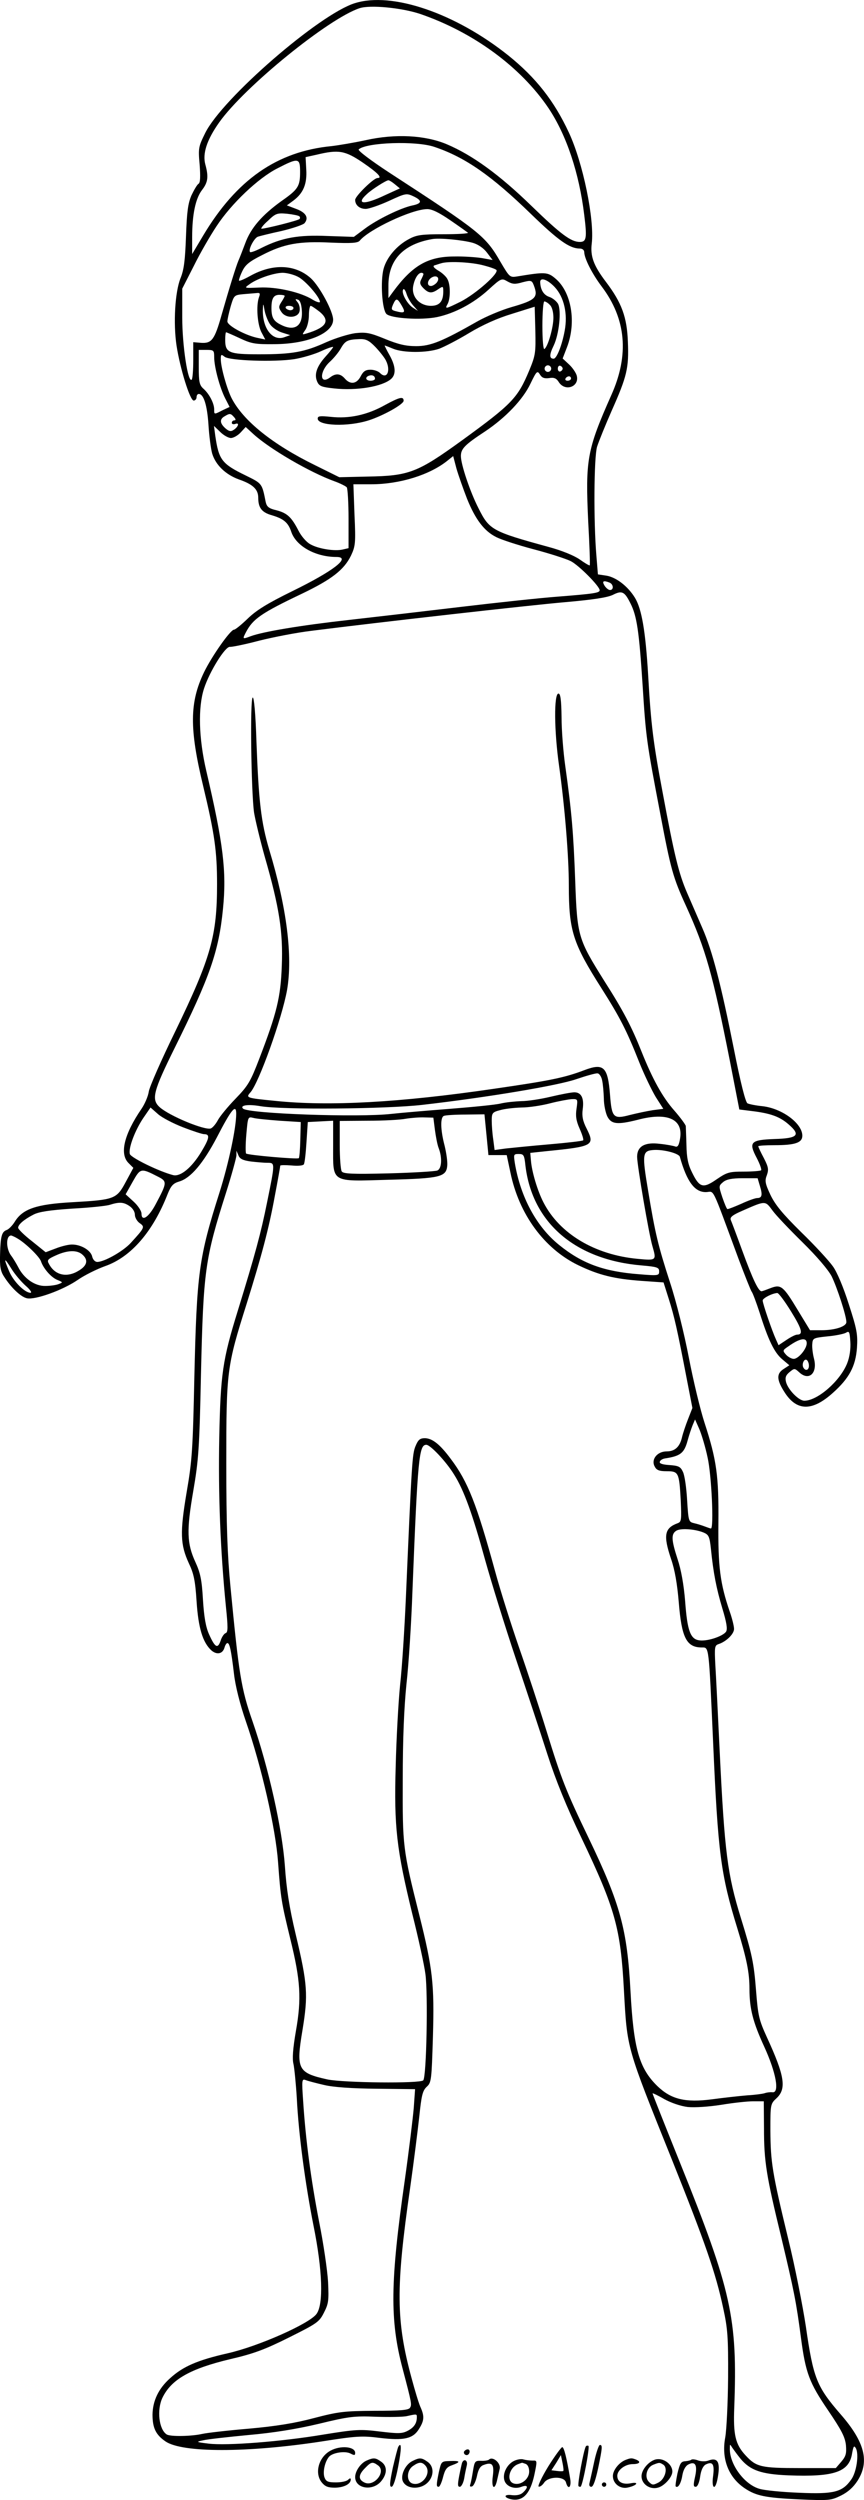
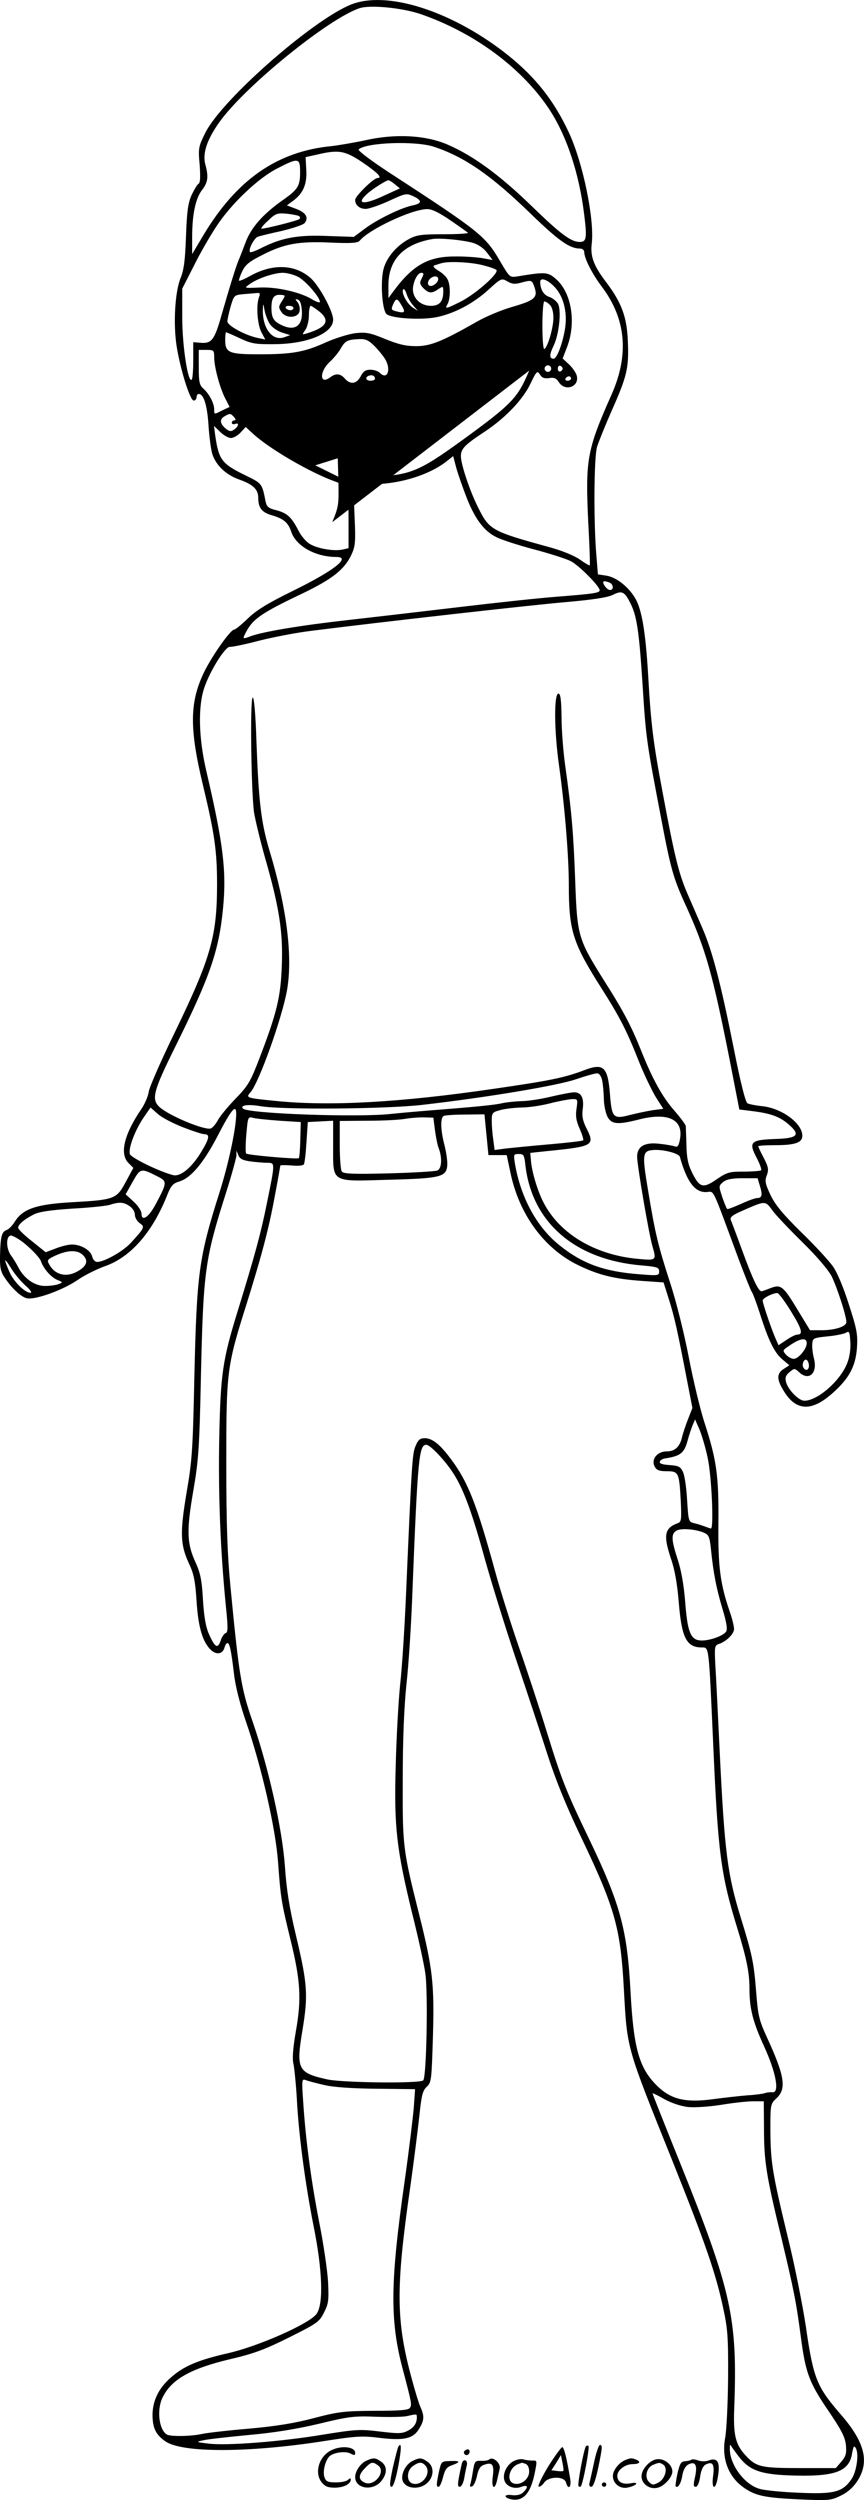
<svg xmlns="http://www.w3.org/2000/svg" version="1.0" viewBox="0 0 392.235 1134.81" preserveAspectRatio="xMidYMid meet">
  <g transform="translate(-31.766,1173.825) scale(0.1,-0.1)" fill="#000000" stroke="none">
-     <path d="M1929 11724 c-160 -49 -603 -433 -680 -590 -30 -61 -32 -68 -25 -143 4 -55 3 -82 -5 -87 -6 -3 -20 -27 -32 -52 -16 -37 -21 -75 -25 -187 -4 -108 -9 -151 -25 -190 -25 -63 -33 -204 -18 -305 16 -104 61 -250 78 -250 7 0 13 7 13 15 0 8 4 15 10 15 22 0 38 -50 44 -139 3 -51 11 -111 17 -132 16 -52 61 -95 121 -117 64 -22 88 -45 88 -83 0 -46 16 -67 63 -80 53 -16 73 -33 87 -75 22 -65 110 -114 205 -114 69 0 -14 -64 -200 -155 -114 -56 -164 -87 -203 -125 -28 -27 -56 -50 -62 -50 -16 0 -100 -119 -136 -193 -66 -137 -67 -256 -4 -517 52 -217 63 -296 63 -445 0 -234 -27 -332 -189 -667 -64 -131 -118 -254 -121 -275 -3 -21 -18 -56 -33 -78 -80 -117 -100 -205 -59 -246 l22 -22 -34 -63 c-42 -79 -51 -82 -245 -93 -161 -9 -223 -30 -259 -88 -11 -18 -28 -35 -37 -38 -22 -8 -28 -27 -30 -110 -2 -54 2 -77 17 -100 32 -51 77 -94 105 -100 38 -8 163 37 230 83 30 21 86 49 125 63 117 41 217 156 284 328 15 37 25 48 52 56 52 15 109 82 172 202 65 126 87 152 87 106 0 -64 -34 -225 -76 -358 -94 -296 -103 -366 -114 -835 -7 -329 -10 -381 -35 -525 -31 -184 -29 -238 10 -323 22 -46 29 -78 35 -172 8 -122 28 -188 68 -224 25 -21 51 -15 59 14 3 11 9 20 13 20 10 0 17 -31 30 -141 6 -53 27 -137 54 -215 71 -205 135 -486 146 -639 12 -165 15 -181 56 -350 46 -187 51 -269 25 -416 -14 -81 -17 -127 -11 -150 4 -19 11 -88 15 -154 8 -163 38 -388 76 -580 41 -203 46 -358 13 -401 -33 -44 -262 -146 -403 -178 -137 -31 -203 -60 -261 -113 -53 -47 -79 -103 -80 -165 0 -61 15 -92 59 -122 76 -52 371 -52 710 0 158 25 183 26 263 16 109 -13 151 -4 178 41 24 38 25 58 6 100 -8 18 -25 75 -39 127 -72 264 -73 412 -7 870 16 113 34 257 41 320 10 97 15 118 34 136 21 19 22 30 28 227 7 239 -1 309 -62 553 -75 299 -76 310 -75 614 0 184 6 328 17 435 10 88 22 277 27 420 24 607 30 665 63 665 18 0 90 -76 126 -135 45 -71 84 -180 141 -388 28 -100 90 -301 139 -447 49 -146 114 -342 144 -436 38 -118 86 -236 155 -380 153 -321 177 -409 192 -688 15 -271 10 -253 218 -771 152 -380 199 -515 233 -675 20 -92 23 -130 22 -315 -1 -116 -7 -237 -13 -271 -18 -96 14 -181 89 -231 51 -34 93 -43 247 -50 134 -6 144 -5 189 17 32 16 56 37 76 68 55 87 32 176 -77 301 -109 126 -124 163 -158 399 -14 92 -49 271 -80 397 -73 302 -80 348 -81 492 0 119 0 121 28 147 46 43 37 101 -44 277 -36 79 -40 97 -49 210 -10 128 -18 166 -69 331 -61 197 -74 300 -96 753 -8 171 -17 349 -20 397 -4 79 -3 87 14 93 35 11 71 46 71 69 0 13 -9 49 -20 80 -43 126 -53 202 -51 401 2 214 -8 286 -63 455 -19 58 -51 191 -71 295 -21 109 -57 255 -86 343 -54 167 -67 221 -99 415 -28 166 -26 181 22 185 45 4 118 -15 122 -31 32 -114 68 -161 119 -160 39 1 21 39 147 -302 29 -77 56 -145 60 -150 5 -6 21 -49 36 -95 39 -124 67 -182 103 -212 l32 -27 -26 -17 c-33 -21 -32 -49 4 -105 55 -87 126 -88 220 -3 74 66 103 121 109 204 4 61 0 84 -37 198 -24 76 -54 148 -73 173 -17 24 -81 94 -143 154 -85 84 -118 124 -140 170 -24 51 -26 64 -16 89 9 26 7 37 -14 78 -14 26 -25 50 -25 53 0 3 33 5 74 5 93 0 126 11 126 43 0 56 -92 124 -181 134 -30 3 -60 9 -68 13 -9 5 -31 91 -62 248 -58 291 -97 443 -143 548 -19 44 -50 115 -69 159 -38 88 -58 170 -111 455 -43 228 -53 307 -66 535 -12 199 -29 299 -60 350 -32 52 -84 92 -128 100 l-40 6 -7 86 c-13 155 -11 444 3 493 8 25 38 99 67 165 69 155 78 193 73 312 -4 112 -28 177 -99 271 -57 75 -72 117 -65 175 13 110 -40 367 -104 504 -67 144 -150 249 -274 349 -240 192 -528 291 -697 238z m296 -49 c242 -83 457 -241 583 -428 82 -123 139 -295 162 -485 13 -104 10 -122 -20 -122 -40 0 -86 34 -220 164 -146 142 -268 230 -383 279 -99 42 -235 49 -369 19 -51 -11 -121 -23 -155 -27 -248 -24 -432 -153 -583 -406 l-50 -84 0 76 c0 103 15 176 45 215 27 35 30 60 15 115 -14 50 7 113 63 192 115 162 497 472 637 518 48 16 191 2 275 -26z m66 -604 c139 -47 258 -130 437 -304 126 -122 176 -157 222 -157 12 0 20 -7 20 -17 1 -29 36 -98 79 -155 111 -147 126 -310 44 -493 -111 -250 -118 -293 -105 -575 6 -107 9 -196 7 -198 -2 -2 -22 10 -46 27 -26 18 -83 41 -139 56 -259 71 -271 78 -320 176 -38 74 -80 199 -80 237 0 33 17 51 110 112 94 63 172 145 206 217 28 58 31 60 43 41 9 -15 20 -19 42 -16 22 4 33 -1 44 -19 29 -44 94 -20 81 30 -3 12 -18 35 -34 50 l-30 28 20 52 c43 113 20 250 -53 311 -35 30 -48 30 -170 10 -37 -6 -37 -6 -79 65 -68 118 -92 137 -504 405 -84 55 -145 101 -140 106 34 32 263 40 345 11z m-326 -71 c67 -46 91 -70 66 -70 -17 0 -101 -82 -101 -99 0 -24 20 -41 48 -41 14 0 61 16 105 36 78 36 80 36 114 20 39 -19 36 -32 -10 -41 -53 -12 -157 -63 -212 -104 l-51 -38 -119 4 c-133 6 -208 -8 -298 -53 -27 -14 -51 -23 -54 -20 -10 10 19 65 36 70 9 3 57 15 108 26 50 12 97 28 103 35 21 25 6 49 -38 65 l-42 16 30 22 c45 34 62 75 58 141 l-3 56 50 11 c100 24 129 19 210 -36z m-285 -41 c0 -66 -8 -80 -84 -133 -89 -64 -140 -123 -165 -192 -12 -32 -26 -68 -31 -79 -11 -26 -42 -126 -76 -245 -32 -114 -45 -131 -93 -128 l-36 3 0 -82 c0 -44 -3 -84 -7 -88 -17 -17 -43 154 -43 282 l0 131 53 104 c28 57 75 138 103 180 67 102 189 218 276 262 95 49 103 48 103 -15z m430 -57 l23 -19 -68 -31 c-94 -45 -134 -42 -82 5 23 22 88 63 98 63 4 0 17 -8 29 -18z m251 -163 c41 -28 77 -54 81 -57 4 -4 -46 -7 -110 -7 -101 0 -123 -3 -158 -22 -55 -29 -101 -83 -115 -135 -15 -57 -7 -185 13 -205 21 -20 157 -29 230 -14 80 17 165 62 233 124 58 53 60 53 86 38 23 -13 35 -14 69 -4 39 10 42 9 51 -14 21 -55 9 -67 -102 -99 -45 -13 -114 -42 -153 -64 -160 -91 -213 -113 -279 -113 -47 0 -81 8 -142 33 -68 28 -86 31 -134 26 -30 -4 -89 -22 -132 -41 -99 -45 -154 -55 -305 -55 -138 0 -154 7 -154 66 0 19 2 34 4 34 2 0 30 -12 62 -27 53 -25 70 -28 159 -27 150 1 265 50 265 111 0 38 -61 151 -101 188 -71 64 -174 68 -277 10 -25 -14 -47 -23 -49 -21 -2 2 4 21 14 42 14 30 32 45 90 74 100 52 169 64 313 57 94 -4 122 -2 131 9 42 51 235 142 305 143 21 1 54 -15 105 -50z m-684 17 c3 -3 4 -9 0 -12 -6 -7 -154 -44 -172 -44 -5 0 7 17 29 36 35 34 42 36 87 32 27 -3 52 -8 56 -12z m787 -120 c24 -7 49 -24 64 -44 l26 -34 -50 9 c-27 4 -83 8 -124 7 -120 0 -190 -41 -277 -159 l-22 -30 0 55 c-1 118 67 190 199 213 34 6 137 -4 184 -17z m39 -100 c33 -8 63 -18 68 -23 14 -14 -92 -108 -162 -144 -69 -34 -73 -35 -59 -10 13 25 13 87 -1 112 -5 11 -24 29 -42 39 -21 13 -26 21 -16 24 8 2 21 7 29 9 30 10 126 6 183 -7z m-833 -54 c33 -16 100 -93 100 -114 0 -5 -15 -1 -33 10 -54 34 -164 59 -242 55 -69 -3 -70 -3 -46 14 34 26 110 52 151 53 19 0 51 -8 70 -18z m570 12 c0 -3 -5 -14 -10 -24 -8 -15 -6 -24 10 -40 24 -24 38 -25 68 -4 21 14 22 14 22 -11 0 -45 -17 -65 -56 -65 -51 0 -88 40 -81 87 6 36 23 63 38 63 5 0 9 -3 9 -6z m60 -39 c-7 -8 -19 -15 -26 -15 -20 0 -17 27 4 39 23 13 39 -3 22 -24z m536 -20 c42 -45 60 -121 45 -199 -12 -65 -36 -126 -50 -126 -20 0 -20 18 0 59 25 52 36 159 20 190 -7 12 -25 27 -41 32 -25 9 -39 33 -40 67 0 23 33 12 66 -23z m-642 -84 l21 -24 -22 14 c-26 16 -55 68 -45 83 3 6 10 -3 15 -19 5 -17 19 -41 31 -54z m-701 37 c-13 -38 -7 -121 11 -157 l18 -34 -33 7 c-56 11 -139 56 -139 75 0 10 7 40 15 69 15 50 16 51 58 55 23 2 50 4 60 5 15 2 17 -2 10 -20z m117 7 c0 -3 -7 -16 -15 -28 -13 -20 -13 -26 1 -46 22 -31 78 -26 82 7 2 13 -2 30 -10 39 -11 14 -11 15 2 11 10 -3 16 -20 18 -50 5 -71 -34 -96 -97 -63 -32 16 -41 33 -41 75 0 44 10 60 36 60 13 0 24 -2 24 -5z m532 -45 c18 -31 13 -35 -29 -24 -19 5 -20 9 -11 30 14 31 19 30 40 -6z m672 4 c10 -9 16 -33 16 -58 0 -44 -25 -132 -41 -142 -5 -3 -9 42 -9 105 0 62 4 111 9 111 5 0 17 -7 25 -16z m-1271 -87 c9 -14 33 -31 54 -38 l38 -12 -28 -10 c-54 -18 -99 43 -96 128 1 28 2 28 8 -7 4 -20 15 -48 24 -61z m107 73 c0 -5 -6 -10 -14 -10 -8 0 -18 5 -21 10 -3 6 3 10 14 10 12 0 21 -4 21 -10z m120 -18 c47 -40 30 -70 -59 -97 -23 -7 -23 -7 -7 16 9 13 16 43 16 66 0 24 4 43 8 43 4 0 23 -13 42 -28z m950 -266 c-52 -124 -77 -151 -304 -316 -203 -147 -241 -162 -430 -165 l-128 -3 -109 54 c-194 95 -327 202 -380 305 -22 44 -49 141 -49 177 0 22 2 23 17 11 21 -18 226 -25 317 -11 36 6 91 22 121 36 30 14 55 22 55 19 0 -3 -16 -23 -35 -44 -40 -45 -52 -81 -37 -114 9 -20 21 -24 77 -30 101 -11 218 8 258 43 24 21 21 59 -8 110 -13 23 -22 42 -21 42 2 0 20 -7 39 -15 47 -19 152 -19 208 0 24 9 86 41 137 72 60 36 128 67 195 87 l102 32 3 -108 c2 -101 1 -112 -28 -182z m-698 107 c20 -21 41 -48 47 -60 24 -46 6 -89 -25 -59 -8 9 -28 16 -44 16 -23 0 -33 -7 -45 -30 -18 -35 -47 -39 -72 -10 -20 23 -41 25 -67 5 -47 -35 -49 25 -3 69 19 17 42 45 52 63 20 35 31 40 85 42 29 1 43 -6 72 -36z m-732 -46 c0 -44 25 -138 50 -187 l20 -39 -32 -15 c-39 -20 -38 -20 -38 4 0 27 -22 70 -49 94 -18 16 -21 31 -21 98 l0 78 35 0 c33 0 35 -2 35 -33z m1530 -52 c0 -8 -7 -15 -15 -15 -8 0 -15 7 -15 15 0 8 7 15 15 15 8 0 15 -7 15 -15z m52 0 c0 -5 -5 -11 -11 -13 -6 -2 -11 4 -11 13 0 9 5 15 11 13 6 -2 11 -8 11 -13z m-852 -46 c0 -5 -9 -9 -20 -9 -22 0 -27 16 -7 23 15 5 27 -1 27 -14z m890 1 c0 -5 -7 -10 -16 -10 -8 0 -12 5 -9 10 3 6 10 10 16 10 5 0 9 -4 9 -10z m-1530 -175 c9 -10 9 -15 1 -15 -6 0 -11 -5 -11 -11 0 -6 7 -8 16 -5 20 8 14 -14 -9 -28 -12 -8 -21 -5 -36 8 -26 23 -27 42 -3 55 23 14 27 13 42 -4z m-14 -95 c11 0 31 11 44 25 l23 25 36 -33 c75 -68 256 -173 366 -213 28 -10 53 -23 57 -28 4 -6 8 -71 8 -143 l0 -133 -26 -6 c-36 -9 -112 3 -148 24 -17 9 -41 37 -53 61 -32 62 -51 80 -100 93 -35 8 -44 16 -49 37 -17 86 -16 84 -91 121 -109 53 -122 71 -138 180 l-6 45 29 -28 c15 -15 37 -27 48 -27z m1072 -276 c38 -94 78 -147 133 -174 21 -11 97 -36 169 -55 72 -19 147 -43 169 -54 37 -19 131 -114 131 -132 0 -12 -25 -16 -190 -29 -80 -6 -275 -27 -435 -46 -159 -19 -391 -46 -515 -60 -215 -24 -389 -53 -445 -74 -37 -14 -37 -13 -21 18 32 61 69 87 256 176 133 64 189 107 221 172 20 43 22 56 16 185 l-5 139 81 0 c130 0 267 43 347 108 l25 20 15 -57 c9 -31 31 -93 48 -137z m646 -380 c19 -7 21 -34 3 -34 -7 0 -18 9 -25 20 -12 20 -6 25 22 14z m95 -93 c30 -58 40 -128 56 -374 15 -238 18 -257 80 -582 48 -254 58 -290 117 -419 90 -198 121 -309 199 -703 l43 -221 56 -7 c84 -10 127 -25 167 -60 57 -49 43 -64 -63 -67 -109 -4 -119 -14 -81 -86 14 -27 23 -52 20 -56 -4 -3 -39 -6 -79 -6 -66 0 -76 -3 -123 -35 -62 -43 -78 -38 -112 32 -18 36 -24 67 -25 123 -1 41 -3 80 -3 87 -1 6 -24 38 -52 70 -54 61 -99 143 -149 268 -44 111 -83 186 -168 319 -120 192 -124 203 -133 456 -8 218 -16 313 -45 520 -9 63 -17 163 -17 223 -1 79 -5 107 -14 107 -21 0 -20 -169 3 -330 26 -187 44 -410 44 -540 0 -207 18 -263 149 -469 83 -131 113 -189 170 -333 23 -58 58 -130 76 -160 l34 -53 -47 -6 c-26 -4 -73 -14 -105 -22 -75 -20 -82 -12 -90 92 -10 128 -29 145 -118 111 -90 -34 -154 -47 -409 -84 -430 -63 -749 -80 -992 -55 -132 13 -135 14 -114 38 39 43 144 337 167 466 26 153 -1 372 -81 636 -37 125 -48 219 -58 489 -4 128 -11 204 -17 202 -13 -3 -7 -429 6 -522 6 -36 28 -127 49 -202 66 -229 83 -342 77 -493 -5 -144 -23 -216 -102 -422 -40 -104 -50 -122 -108 -182 -35 -36 -71 -80 -80 -97 -9 -17 -23 -34 -32 -38 -27 -10 -189 57 -233 97 -38 35 -29 71 69 269 159 321 200 437 219 631 17 171 1 297 -76 627 -34 146 -38 287 -10 373 25 77 97 193 118 189 8 -1 68 11 132 28 64 16 171 37 239 45 308 39 989 116 1152 130 126 11 190 21 215 33 41 21 53 15 79 -37z m-128 -2166 c4 -17 7 -54 8 -83 0 -29 8 -66 16 -82 18 -35 45 -38 137 -15 135 36 208 4 193 -85 -5 -31 -11 -40 -22 -36 -8 3 -39 9 -69 12 -69 9 -104 -11 -104 -59 0 -37 54 -355 70 -407 18 -63 18 -64 -67 -56 -195 18 -355 114 -428 256 -27 52 -53 139 -57 190 l-3 35 75 8 c211 21 219 26 181 102 -18 35 -22 57 -18 88 7 50 -6 77 -38 77 -13 0 -61 -9 -107 -20 -46 -11 -105 -20 -133 -20 -27 -1 -70 -5 -95 -11 -25 -6 -128 -16 -230 -24 -102 -8 -221 -18 -266 -23 -149 -17 -650 1 -673 24 -15 15 22 21 79 11 101 -17 570 -13 735 6 296 34 618 88 700 117 44 15 87 27 95 26 8 0 18 -15 21 -31z m-116 -129 c-5 -33 -2 -55 14 -91 12 -27 19 -50 16 -53 -2 -3 -71 -11 -152 -18 -82 -7 -171 -16 -199 -19 l-51 -7 -6 47 c-4 26 -7 65 -7 86 0 35 3 39 38 48 20 6 64 11 97 12 33 0 92 9 130 19 39 10 83 18 98 19 28 1 28 0 22 -43z m-1786 -85 c44 -17 87 -31 95 -31 28 0 25 -18 -13 -81 -43 -71 -94 -113 -127 -105 -63 16 -192 79 -197 96 -7 27 24 108 61 163 l33 48 34 -30 c18 -16 70 -43 114 -60z m1377 -33 l9 -93 41 0 42 0 17 -80 c39 -189 153 -344 306 -419 95 -46 165 -63 289 -72 l100 -7 24 -76 c25 -79 38 -136 81 -360 l26 -134 -20 -51 c-11 -28 -23 -64 -27 -81 -10 -44 -32 -65 -70 -65 -43 0 -72 -37 -54 -69 8 -16 20 -21 54 -21 54 0 57 -5 64 -132 4 -89 3 -98 -14 -104 -60 -22 -66 -55 -30 -162 17 -49 28 -113 35 -196 13 -162 35 -206 105 -206 33 0 31 13 51 -430 22 -504 35 -602 110 -845 43 -140 55 -202 55 -274 0 -91 16 -152 67 -263 54 -118 71 -212 37 -207 -11 1 -26 -1 -34 -4 -8 -3 -44 -8 -80 -10 -36 -3 -108 -11 -160 -18 -121 -16 -186 0 -248 60 -83 81 -108 170 -122 430 -15 282 -46 396 -190 696 -104 216 -124 268 -191 485 -33 107 -89 277 -124 377 -35 101 -85 258 -110 350 -83 303 -123 406 -201 509 -49 66 -83 93 -117 94 -23 0 -31 -7 -43 -36 -15 -36 -17 -71 -44 -694 -6 -135 -17 -310 -26 -390 -8 -80 -17 -246 -20 -370 -8 -274 4 -376 75 -668 28 -111 55 -235 60 -275 12 -89 5 -467 -10 -482 -15 -15 -360 -11 -434 4 -136 30 -144 46 -114 225 26 159 23 208 -31 434 -29 122 -42 206 -49 310 -12 168 -74 446 -147 657 -52 149 -62 215 -100 610 -14 145 -19 278 -19 560 0 421 2 439 92 724 68 218 101 341 128 489 14 73 25 136 25 139 0 3 23 3 50 1 30 -3 53 -1 57 5 4 6 9 52 12 101 l6 91 58 3 57 3 0 -116 c0 -167 -13 -160 251 -152 235 6 262 13 267 63 2 18 -4 59 -12 92 -19 72 -20 129 -3 135 6 3 51 6 98 6 l86 1 9 -92z m-939 63 l96 -6 -2 -80 c-1 -44 -4 -82 -7 -84 -5 -6 -232 14 -239 21 -3 3 -3 42 1 87 7 79 7 81 31 75 13 -4 67 -9 120 -13z m705 -41 c4 -30 11 -68 17 -83 17 -44 14 -94 -6 -102 -10 -4 -110 -10 -222 -13 -166 -4 -205 -2 -212 9 -5 8 -9 62 -9 122 l0 107 128 1 c70 0 147 4 172 9 25 4 63 7 85 6 l40 -1 7 -55z m-836 -144 c26 -3 60 -6 75 -6 36 0 36 2 -1 -180 -28 -139 -53 -232 -133 -492 -69 -223 -78 -286 -84 -575 -5 -257 5 -513 30 -765 10 -97 10 -119 -1 -123 -7 -2 -18 -18 -23 -35 -13 -37 -25 -31 -52 29 -15 33 -23 78 -28 158 -5 90 -12 122 -34 170 -39 85 -41 143 -10 323 24 140 28 191 35 530 11 472 18 523 115 828 25 79 45 153 46 165 l0 22 9 -21 c6 -16 20 -23 56 -28z m1247 -19 c31 -260 227 -428 529 -453 69 -6 78 -9 78 -27 0 -19 -4 -20 -89 -13 -161 12 -260 48 -365 133 -103 83 -175 217 -201 371 -6 40 -6 42 18 42 22 0 25 -5 30 -53z m-1670 -49 c44 -22 44 -27 -7 -123 -32 -62 -66 -85 -66 -45 0 11 -16 36 -36 54 l-36 33 32 57 c35 62 37 63 113 24z m2735 -45 c12 -39 9 -53 -13 -53 -8 0 -40 -11 -72 -26 -32 -14 -60 -25 -63 -24 -3 0 -13 24 -23 53 -17 52 -17 52 4 70 15 12 39 17 88 17 l68 0 11 -37z m-2863 -89 c15 -10 25 -26 25 -40 0 -12 10 -30 22 -38 24 -17 23 -20 -41 -90 -35 -38 -120 -86 -152 -86 -10 0 -20 11 -23 25 -7 29 -53 55 -93 54 -15 0 -48 -8 -73 -18 l-45 -17 -62 50 c-35 27 -63 55 -63 61 0 15 27 38 70 60 25 13 74 20 175 27 77 4 154 12 170 17 45 14 63 13 90 -5z m2920 -21 c15 -21 76 -85 135 -143 67 -66 117 -125 133 -155 25 -51 67 -180 67 -208 0 -20 -51 -37 -114 -37 l-51 0 -56 92 c-65 108 -76 117 -121 100 -18 -7 -37 -14 -42 -15 -14 -3 -40 51 -90 188 -24 66 -47 127 -51 136 -4 12 8 22 52 41 107 47 104 47 138 1z m-3429 -126 c36 -20 102 -84 108 -105 11 -32 46 -73 75 -84 24 -10 25 -11 6 -18 -11 -5 -39 -9 -62 -9 -47 -1 -97 34 -123 86 -8 15 -22 39 -32 52 -24 32 -24 92 1 91 3 -1 16 -6 27 -13z m296 -74 c27 -24 22 -49 -16 -72 -54 -34 -109 -22 -136 30 -10 17 -6 22 32 39 53 24 96 25 120 3z m-258 -141 c21 -18 30 -32 22 -32 -26 0 -78 52 -97 98 -26 61 -23 65 10 12 15 -25 45 -60 65 -78z m3475 -117 c50 -81 56 -105 27 -105 -7 0 -29 -11 -48 -24 l-36 -24 -12 27 c-17 37 -60 162 -60 176 0 10 41 32 66 34 6 1 34 -37 63 -84z m255 -234 c-31 -80 -134 -171 -195 -171 -25 0 -74 50 -83 85 -5 20 -1 31 16 45 22 18 23 18 44 -1 44 -41 84 -4 67 62 -5 19 -9 48 -8 64 2 29 3 30 68 37 36 3 74 11 84 16 16 10 18 6 21 -41 2 -31 -3 -68 -14 -96z m-184 90 c0 -26 -38 -71 -59 -71 -10 0 -26 9 -35 19 -16 18 -16 20 11 38 52 37 83 42 83 14z m10 -102 c0 -20 -15 -26 -25 -9 -9 15 3 43 15 35 5 -3 10 -15 10 -26z m-460 -417 c18 -79 29 -322 15 -322 -2 0 -14 4 -27 9 -13 5 -35 12 -49 15 -25 6 -26 8 -32 105 -3 54 -11 112 -19 128 -11 24 -20 28 -61 31 -32 2 -47 7 -44 15 2 7 12 13 23 15 72 11 88 24 104 84 6 22 16 52 22 67 l11 26 19 -43 c10 -23 28 -82 38 -130z m-19 -340 c24 -10 28 -18 34 -74 11 -110 25 -181 52 -271 19 -63 24 -93 17 -105 -13 -20 -81 -44 -119 -40 -43 4 -57 42 -67 178 -6 74 -18 142 -34 190 -29 89 -30 115 -6 130 19 12 83 8 123 -8z m-1722 -2508 c41 -10 126 -16 238 -17 l175 -2 -6 -85 c-4 -47 -22 -195 -41 -330 -66 -461 -68 -635 -9 -856 40 -152 42 -161 33 -175 -6 -11 -44 -14 -161 -14 -139 -1 -164 -4 -275 -33 -86 -23 -172 -37 -295 -48 -95 -8 -191 -19 -213 -24 -48 -11 -146 -13 -161 -2 -35 23 -45 111 -19 166 40 83 125 132 310 176 104 24 157 44 265 98 126 63 137 70 158 112 21 41 23 54 19 140 -3 52 -21 176 -41 275 -37 191 -61 373 -72 544 -7 100 -6 104 12 97 10 -4 48 -14 83 -22z m1651 -100 c33 -3 94 1 152 10 54 9 119 16 145 16 l48 0 1 -122 c0 -152 10 -214 79 -498 58 -244 67 -289 89 -455 21 -159 38 -203 123 -328 61 -90 77 -121 81 -158 3 -38 0 -50 -21 -75 l-25 -29 -164 0 c-175 0 -197 5 -245 57 -47 50 -57 94 -52 218 15 405 -12 530 -247 1113 -68 169 -124 310 -124 313 0 2 24 -9 53 -26 31 -17 74 -32 107 -36z m-1230 -1408 c0 -28 -13 -47 -42 -62 -25 -13 -43 -13 -126 -3 -90 11 -108 10 -257 -14 -190 -32 -437 -51 -520 -41 -58 7 -59 8 -25 15 19 5 112 15 205 24 114 10 219 27 320 51 136 33 160 36 260 32 61 -2 124 -1 140 3 45 10 45 10 45 -5z m1469 -188 c44 -53 94 -71 218 -76 208 -8 276 15 289 100 6 33 9 37 17 23 15 -27 3 -109 -21 -142 -40 -57 -78 -67 -236 -60 -78 3 -159 11 -181 18 -69 20 -137 113 -134 185 0 19 0 19 12 0 7 -10 23 -32 36 -48z M2066 9900 c-82 -46 -164 -63 -246 -54 -50 5 -60 4 -60 -8 0 -33 137 -38 231 -8 66 21 159 73 159 89 0 21 -18 17 -84 -19z M2126 632 c-3 -5 -14 -48 -25 -95 -14 -67 -16 -87 -6 -87 8 0 19 33 30 90 16 82 16 117 1 92z M2977 633 c-10 -18 -39 -174 -33 -180 3 -3 8 -4 10 -2 10 10 42 180 35 185 -4 2 -10 1 -12 -3z M3015 563 c-9 -43 -19 -86 -21 -95 -3 -11 0 -18 8 -18 9 0 19 29 31 84 20 96 20 106 8 106 -5 0 -17 -35 -26 -77z M1818 614 c-54 -29 -74 -103 -39 -145 15 -18 28 -23 60 -23 41 1 71 17 71 37 0 7 -4 7 -12 -1 -7 -7 -31 -12 -55 -12 -36 0 -45 4 -52 22 -9 24 1 71 20 94 16 19 73 28 98 15 17 -9 21 -9 21 3 0 29 -67 35 -112 10z M2807 543 c-30 -49 -49 -90 -44 -92 6 -2 17 6 25 18 20 29 91 30 99 1 10 -37 26 -22 19 18 -17 99 -28 142 -36 142 -4 0 -33 -39 -63 -87z m68 -21 c-2 -2 -15 -2 -29 0 l-25 3 22 34 21 35 7 -34 c4 -19 6 -36 4 -38z M2425 611 c-6 -11 9 -23 19 -14 9 9 7 23 -3 23 -6 0 -12 -4 -16 -9z M1984 570 c-28 -11 -54 -48 -54 -76 0 -52 78 -65 117 -20 29 34 30 70 1 90 -25 18 -34 19 -64 6z m50 -23 c39 -29 -20 -100 -63 -77 -28 14 -26 35 4 65 28 29 34 30 59 12z M2190 567 c-31 -15 -53 -60 -45 -88 9 -28 47 -41 85 -28 53 19 69 85 28 113 -27 19 -36 19 -68 3z m60 -22 c28 -34 -17 -94 -60 -80 -28 9 -27 59 2 79 28 20 42 20 58 1z M2537 573 c-4 -3 -20 -6 -36 -5 -27 1 -29 -3 -36 -45 -4 -25 -9 -52 -12 -61 -4 -10 -1 -13 8 -10 7 2 17 24 22 47 6 30 15 45 30 50 39 15 49 3 42 -50 -8 -56 9 -69 20 -16 4 17 9 39 11 48 7 26 -32 60 -49 42z M2650 567 c-31 -16 -51 -56 -43 -86 7 -29 45 -44 78 -31 29 11 33 -1 8 -25 -11 -11 -28 -15 -50 -13 -20 3 -32 0 -30 -6 2 -6 17 -12 34 -14 48 -5 78 30 96 110 14 67 14 68 -7 67 -12 0 -30 2 -41 5 -11 4 -31 0 -45 -7z m54 -13 c10 -4 16 -18 16 -35 0 -34 -38 -64 -70 -54 -35 11 -21 73 20 88 8 3 16 6 17 6 1 1 8 -2 17 -5z M3160 573 c-31 -11 -60 -47 -60 -74 0 -35 34 -61 69 -52 41 9 52 27 12 19 -37 -7 -61 6 -61 34 0 26 36 53 70 53 32 0 40 11 14 21 -18 7 -23 7 -44 -1z M3290 573 c-31 -11 -60 -47 -60 -75 0 -35 37 -62 74 -52 29 7 66 48 66 73 0 36 -45 66 -80 54z m38 -22 c23 -14 10 -64 -20 -81 -25 -13 -29 -13 -44 2 -22 21 -11 66 19 78 28 11 29 11 45 1z M3456 573 c-3 -3 -16 -6 -28 -7 -19 -1 -24 -10 -35 -56 -6 -30 -10 -56 -8 -58 10 -10 24 12 30 48 4 25 14 44 27 51 32 17 43 -2 31 -56 -8 -36 -8 -45 3 -45 8 0 16 18 20 45 4 30 13 49 25 56 32 16 41 2 34 -52 -8 -54 8 -69 19 -18 16 79 4 105 -41 88 -13 -5 -34 -4 -47 1 -13 5 -27 6 -30 3z M2310 517 c-12 -59 -12 -67 -1 -67 5 0 14 20 20 44 9 35 17 46 41 54 41 15 38 21 -10 19 -39 -1 -39 -2 -50 -50z M2415 558 c-2 -7 -8 -34 -13 -60 -7 -37 -7 -48 3 -48 7 0 16 17 20 38 3 20 9 47 12 60 5 23 -14 32 -22 10z M3050 460 c0 -5 5 -10 10 -10 6 0 10 5 10 10 0 6 -4 10 -10 10 -5 0 -10 -4 -10 -10z" />
+     <path d="M1929 11724 c-160 -49 -603 -433 -680 -590 -30 -61 -32 -68 -25 -143 4 -55 3 -82 -5 -87 -6 -3 -20 -27 -32 -52 -16 -37 -21 -75 -25 -187 -4 -108 -9 -151 -25 -190 -25 -63 -33 -204 -18 -305 16 -104 61 -250 78 -250 7 0 13 7 13 15 0 8 4 15 10 15 22 0 38 -50 44 -139 3 -51 11 -111 17 -132 16 -52 61 -95 121 -117 64 -22 88 -45 88 -83 0 -46 16 -67 63 -80 53 -16 73 -33 87 -75 22 -65 110 -114 205 -114 69 0 -14 -64 -200 -155 -114 -56 -164 -87 -203 -125 -28 -27 -56 -50 -62 -50 -16 0 -100 -119 -136 -193 -66 -137 -67 -256 -4 -517 52 -217 63 -296 63 -445 0 -234 -27 -332 -189 -667 -64 -131 -118 -254 -121 -275 -3 -21 -18 -56 -33 -78 -80 -117 -100 -205 -59 -246 l22 -22 -34 -63 c-42 -79 -51 -82 -245 -93 -161 -9 -223 -30 -259 -88 -11 -18 -28 -35 -37 -38 -22 -8 -28 -27 -30 -110 -2 -54 2 -77 17 -100 32 -51 77 -94 105 -100 38 -8 163 37 230 83 30 21 86 49 125 63 117 41 217 156 284 328 15 37 25 48 52 56 52 15 109 82 172 202 65 126 87 152 87 106 0 -64 -34 -225 -76 -358 -94 -296 -103 -366 -114 -835 -7 -329 -10 -381 -35 -525 -31 -184 -29 -238 10 -323 22 -46 29 -78 35 -172 8 -122 28 -188 68 -224 25 -21 51 -15 59 14 3 11 9 20 13 20 10 0 17 -31 30 -141 6 -53 27 -137 54 -215 71 -205 135 -486 146 -639 12 -165 15 -181 56 -350 46 -187 51 -269 25 -416 -14 -81 -17 -127 -11 -150 4 -19 11 -88 15 -154 8 -163 38 -388 76 -580 41 -203 46 -358 13 -401 -33 -44 -262 -146 -403 -178 -137 -31 -203 -60 -261 -113 -53 -47 -79 -103 -80 -165 0 -61 15 -92 59 -122 76 -52 371 -52 710 0 158 25 183 26 263 16 109 -13 151 -4 178 41 24 38 25 58 6 100 -8 18 -25 75 -39 127 -72 264 -73 412 -7 870 16 113 34 257 41 320 10 97 15 118 34 136 21 19 22 30 28 227 7 239 -1 309 -62 553 -75 299 -76 310 -75 614 0 184 6 328 17 435 10 88 22 277 27 420 24 607 30 665 63 665 18 0 90 -76 126 -135 45 -71 84 -180 141 -388 28 -100 90 -301 139 -447 49 -146 114 -342 144 -436 38 -118 86 -236 155 -380 153 -321 177 -409 192 -688 15 -271 10 -253 218 -771 152 -380 199 -515 233 -675 20 -92 23 -130 22 -315 -1 -116 -7 -237 -13 -271 -18 -96 14 -181 89 -231 51 -34 93 -43 247 -50 134 -6 144 -5 189 17 32 16 56 37 76 68 55 87 32 176 -77 301 -109 126 -124 163 -158 399 -14 92 -49 271 -80 397 -73 302 -80 348 -81 492 0 119 0 121 28 147 46 43 37 101 -44 277 -36 79 -40 97 -49 210 -10 128 -18 166 -69 331 -61 197 -74 300 -96 753 -8 171 -17 349 -20 397 -4 79 -3 87 14 93 35 11 71 46 71 69 0 13 -9 49 -20 80 -43 126 -53 202 -51 401 2 214 -8 286 -63 455 -19 58 -51 191 -71 295 -21 109 -57 255 -86 343 -54 167 -67 221 -99 415 -28 166 -26 181 22 185 45 4 118 -15 122 -31 32 -114 68 -161 119 -160 39 1 21 39 147 -302 29 -77 56 -145 60 -150 5 -6 21 -49 36 -95 39 -124 67 -182 103 -212 l32 -27 -26 -17 c-33 -21 -32 -49 4 -105 55 -87 126 -88 220 -3 74 66 103 121 109 204 4 61 0 84 -37 198 -24 76 -54 148 -73 173 -17 24 -81 94 -143 154 -85 84 -118 124 -140 170 -24 51 -26 64 -16 89 9 26 7 37 -14 78 -14 26 -25 50 -25 53 0 3 33 5 74 5 93 0 126 11 126 43 0 56 -92 124 -181 134 -30 3 -60 9 -68 13 -9 5 -31 91 -62 248 -58 291 -97 443 -143 548 -19 44 -50 115 -69 159 -38 88 -58 170 -111 455 -43 228 -53 307 -66 535 -12 199 -29 299 -60 350 -32 52 -84 92 -128 100 l-40 6 -7 86 c-13 155 -11 444 3 493 8 25 38 99 67 165 69 155 78 193 73 312 -4 112 -28 177 -99 271 -57 75 -72 117 -65 175 13 110 -40 367 -104 504 -67 144 -150 249 -274 349 -240 192 -528 291 -697 238z m296 -49 c242 -83 457 -241 583 -428 82 -123 139 -295 162 -485 13 -104 10 -122 -20 -122 -40 0 -86 34 -220 164 -146 142 -268 230 -383 279 -99 42 -235 49 -369 19 -51 -11 -121 -23 -155 -27 -248 -24 -432 -153 -583 -406 l-50 -84 0 76 c0 103 15 176 45 215 27 35 30 60 15 115 -14 50 7 113 63 192 115 162 497 472 637 518 48 16 191 2 275 -26z m66 -604 c139 -47 258 -130 437 -304 126 -122 176 -157 222 -157 12 0 20 -7 20 -17 1 -29 36 -98 79 -155 111 -147 126 -310 44 -493 -111 -250 -118 -293 -105 -575 6 -107 9 -196 7 -198 -2 -2 -22 10 -46 27 -26 18 -83 41 -139 56 -259 71 -271 78 -320 176 -38 74 -80 199 -80 237 0 33 17 51 110 112 94 63 172 145 206 217 28 58 31 60 43 41 9 -15 20 -19 42 -16 22 4 33 -1 44 -19 29 -44 94 -20 81 30 -3 12 -18 35 -34 50 l-30 28 20 52 c43 113 20 250 -53 311 -35 30 -48 30 -170 10 -37 -6 -37 -6 -79 65 -68 118 -92 137 -504 405 -84 55 -145 101 -140 106 34 32 263 40 345 11z m-326 -71 c67 -46 91 -70 66 -70 -17 0 -101 -82 -101 -99 0 -24 20 -41 48 -41 14 0 61 16 105 36 78 36 80 36 114 20 39 -19 36 -32 -10 -41 -53 -12 -157 -63 -212 -104 l-51 -38 -119 4 c-133 6 -208 -8 -298 -53 -27 -14 -51 -23 -54 -20 -10 10 19 65 36 70 9 3 57 15 108 26 50 12 97 28 103 35 21 25 6 49 -38 65 l-42 16 30 22 c45 34 62 75 58 141 l-3 56 50 11 c100 24 129 19 210 -36z m-285 -41 c0 -66 -8 -80 -84 -133 -89 -64 -140 -123 -165 -192 -12 -32 -26 -68 -31 -79 -11 -26 -42 -126 -76 -245 -32 -114 -45 -131 -93 -128 l-36 3 0 -82 c0 -44 -3 -84 -7 -88 -17 -17 -43 154 -43 282 l0 131 53 104 c28 57 75 138 103 180 67 102 189 218 276 262 95 49 103 48 103 -15z m430 -57 l23 -19 -68 -31 c-94 -45 -134 -42 -82 5 23 22 88 63 98 63 4 0 17 -8 29 -18z m251 -163 c41 -28 77 -54 81 -57 4 -4 -46 -7 -110 -7 -101 0 -123 -3 -158 -22 -55 -29 -101 -83 -115 -135 -15 -57 -7 -185 13 -205 21 -20 157 -29 230 -14 80 17 165 62 233 124 58 53 60 53 86 38 23 -13 35 -14 69 -4 39 10 42 9 51 -14 21 -55 9 -67 -102 -99 -45 -13 -114 -42 -153 -64 -160 -91 -213 -113 -279 -113 -47 0 -81 8 -142 33 -68 28 -86 31 -134 26 -30 -4 -89 -22 -132 -41 -99 -45 -154 -55 -305 -55 -138 0 -154 7 -154 66 0 19 2 34 4 34 2 0 30 -12 62 -27 53 -25 70 -28 159 -27 150 1 265 50 265 111 0 38 -61 151 -101 188 -71 64 -174 68 -277 10 -25 -14 -47 -23 -49 -21 -2 2 4 21 14 42 14 30 32 45 90 74 100 52 169 64 313 57 94 -4 122 -2 131 9 42 51 235 142 305 143 21 1 54 -15 105 -50z m-684 17 c3 -3 4 -9 0 -12 -6 -7 -154 -44 -172 -44 -5 0 7 17 29 36 35 34 42 36 87 32 27 -3 52 -8 56 -12z m787 -120 c24 -7 49 -24 64 -44 l26 -34 -50 9 c-27 4 -83 8 -124 7 -120 0 -190 -41 -277 -159 l-22 -30 0 55 c-1 118 67 190 199 213 34 6 137 -4 184 -17z m39 -100 c33 -8 63 -18 68 -23 14 -14 -92 -108 -162 -144 -69 -34 -73 -35 -59 -10 13 25 13 87 -1 112 -5 11 -24 29 -42 39 -21 13 -26 21 -16 24 8 2 21 7 29 9 30 10 126 6 183 -7z m-833 -54 c33 -16 100 -93 100 -114 0 -5 -15 -1 -33 10 -54 34 -164 59 -242 55 -69 -3 -70 -3 -46 14 34 26 110 52 151 53 19 0 51 -8 70 -18z m570 12 c0 -3 -5 -14 -10 -24 -8 -15 -6 -24 10 -40 24 -24 38 -25 68 -4 21 14 22 14 22 -11 0 -45 -17 -65 -56 -65 -51 0 -88 40 -81 87 6 36 23 63 38 63 5 0 9 -3 9 -6z m60 -39 c-7 -8 -19 -15 -26 -15 -20 0 -17 27 4 39 23 13 39 -3 22 -24z m536 -20 c42 -45 60 -121 45 -199 -12 -65 -36 -126 -50 -126 -20 0 -20 18 0 59 25 52 36 159 20 190 -7 12 -25 27 -41 32 -25 9 -39 33 -40 67 0 23 33 12 66 -23z m-642 -84 l21 -24 -22 14 c-26 16 -55 68 -45 83 3 6 10 -3 15 -19 5 -17 19 -41 31 -54z m-701 37 c-13 -38 -7 -121 11 -157 l18 -34 -33 7 c-56 11 -139 56 -139 75 0 10 7 40 15 69 15 50 16 51 58 55 23 2 50 4 60 5 15 2 17 -2 10 -20z m117 7 c0 -3 -7 -16 -15 -28 -13 -20 -13 -26 1 -46 22 -31 78 -26 82 7 2 13 -2 30 -10 39 -11 14 -11 15 2 11 10 -3 16 -20 18 -50 5 -71 -34 -96 -97 -63 -32 16 -41 33 -41 75 0 44 10 60 36 60 13 0 24 -2 24 -5z m532 -45 c18 -31 13 -35 -29 -24 -19 5 -20 9 -11 30 14 31 19 30 40 -6z m672 4 c10 -9 16 -33 16 -58 0 -44 -25 -132 -41 -142 -5 -3 -9 42 -9 105 0 62 4 111 9 111 5 0 17 -7 25 -16z m-1271 -87 c9 -14 33 -31 54 -38 l38 -12 -28 -10 c-54 -18 -99 43 -96 128 1 28 2 28 8 -7 4 -20 15 -48 24 -61z m107 73 c0 -5 -6 -10 -14 -10 -8 0 -18 5 -21 10 -3 6 3 10 14 10 12 0 21 -4 21 -10z m120 -18 c47 -40 30 -70 -59 -97 -23 -7 -23 -7 -7 16 9 13 16 43 16 66 0 24 4 43 8 43 4 0 23 -13 42 -28z m950 -266 c-52 -124 -77 -151 -304 -316 -203 -147 -241 -162 -430 -165 l-128 -3 -109 54 l102 32 3 -108 c2 -101 1 -112 -28 -182z m-698 107 c20 -21 41 -48 47 -60 24 -46 6 -89 -25 -59 -8 9 -28 16 -44 16 -23 0 -33 -7 -45 -30 -18 -35 -47 -39 -72 -10 -20 23 -41 25 -67 5 -47 -35 -49 25 -3 69 19 17 42 45 52 63 20 35 31 40 85 42 29 1 43 -6 72 -36z m-732 -46 c0 -44 25 -138 50 -187 l20 -39 -32 -15 c-39 -20 -38 -20 -38 4 0 27 -22 70 -49 94 -18 16 -21 31 -21 98 l0 78 35 0 c33 0 35 -2 35 -33z m1530 -52 c0 -8 -7 -15 -15 -15 -8 0 -15 7 -15 15 0 8 7 15 15 15 8 0 15 -7 15 -15z m52 0 c0 -5 -5 -11 -11 -13 -6 -2 -11 4 -11 13 0 9 5 15 11 13 6 -2 11 -8 11 -13z m-852 -46 c0 -5 -9 -9 -20 -9 -22 0 -27 16 -7 23 15 5 27 -1 27 -14z m890 1 c0 -5 -7 -10 -16 -10 -8 0 -12 5 -9 10 3 6 10 10 16 10 5 0 9 -4 9 -10z m-1530 -175 c9 -10 9 -15 1 -15 -6 0 -11 -5 -11 -11 0 -6 7 -8 16 -5 20 8 14 -14 -9 -28 -12 -8 -21 -5 -36 8 -26 23 -27 42 -3 55 23 14 27 13 42 -4z m-14 -95 c11 0 31 11 44 25 l23 25 36 -33 c75 -68 256 -173 366 -213 28 -10 53 -23 57 -28 4 -6 8 -71 8 -143 l0 -133 -26 -6 c-36 -9 -112 3 -148 24 -17 9 -41 37 -53 61 -32 62 -51 80 -100 93 -35 8 -44 16 -49 37 -17 86 -16 84 -91 121 -109 53 -122 71 -138 180 l-6 45 29 -28 c15 -15 37 -27 48 -27z m1072 -276 c38 -94 78 -147 133 -174 21 -11 97 -36 169 -55 72 -19 147 -43 169 -54 37 -19 131 -114 131 -132 0 -12 -25 -16 -190 -29 -80 -6 -275 -27 -435 -46 -159 -19 -391 -46 -515 -60 -215 -24 -389 -53 -445 -74 -37 -14 -37 -13 -21 18 32 61 69 87 256 176 133 64 189 107 221 172 20 43 22 56 16 185 l-5 139 81 0 c130 0 267 43 347 108 l25 20 15 -57 c9 -31 31 -93 48 -137z m646 -380 c19 -7 21 -34 3 -34 -7 0 -18 9 -25 20 -12 20 -6 25 22 14z m95 -93 c30 -58 40 -128 56 -374 15 -238 18 -257 80 -582 48 -254 58 -290 117 -419 90 -198 121 -309 199 -703 l43 -221 56 -7 c84 -10 127 -25 167 -60 57 -49 43 -64 -63 -67 -109 -4 -119 -14 -81 -86 14 -27 23 -52 20 -56 -4 -3 -39 -6 -79 -6 -66 0 -76 -3 -123 -35 -62 -43 -78 -38 -112 32 -18 36 -24 67 -25 123 -1 41 -3 80 -3 87 -1 6 -24 38 -52 70 -54 61 -99 143 -149 268 -44 111 -83 186 -168 319 -120 192 -124 203 -133 456 -8 218 -16 313 -45 520 -9 63 -17 163 -17 223 -1 79 -5 107 -14 107 -21 0 -20 -169 3 -330 26 -187 44 -410 44 -540 0 -207 18 -263 149 -469 83 -131 113 -189 170 -333 23 -58 58 -130 76 -160 l34 -53 -47 -6 c-26 -4 -73 -14 -105 -22 -75 -20 -82 -12 -90 92 -10 128 -29 145 -118 111 -90 -34 -154 -47 -409 -84 -430 -63 -749 -80 -992 -55 -132 13 -135 14 -114 38 39 43 144 337 167 466 26 153 -1 372 -81 636 -37 125 -48 219 -58 489 -4 128 -11 204 -17 202 -13 -3 -7 -429 6 -522 6 -36 28 -127 49 -202 66 -229 83 -342 77 -493 -5 -144 -23 -216 -102 -422 -40 -104 -50 -122 -108 -182 -35 -36 -71 -80 -80 -97 -9 -17 -23 -34 -32 -38 -27 -10 -189 57 -233 97 -38 35 -29 71 69 269 159 321 200 437 219 631 17 171 1 297 -76 627 -34 146 -38 287 -10 373 25 77 97 193 118 189 8 -1 68 11 132 28 64 16 171 37 239 45 308 39 989 116 1152 130 126 11 190 21 215 33 41 21 53 15 79 -37z m-128 -2166 c4 -17 7 -54 8 -83 0 -29 8 -66 16 -82 18 -35 45 -38 137 -15 135 36 208 4 193 -85 -5 -31 -11 -40 -22 -36 -8 3 -39 9 -69 12 -69 9 -104 -11 -104 -59 0 -37 54 -355 70 -407 18 -63 18 -64 -67 -56 -195 18 -355 114 -428 256 -27 52 -53 139 -57 190 l-3 35 75 8 c211 21 219 26 181 102 -18 35 -22 57 -18 88 7 50 -6 77 -38 77 -13 0 -61 -9 -107 -20 -46 -11 -105 -20 -133 -20 -27 -1 -70 -5 -95 -11 -25 -6 -128 -16 -230 -24 -102 -8 -221 -18 -266 -23 -149 -17 -650 1 -673 24 -15 15 22 21 79 11 101 -17 570 -13 735 6 296 34 618 88 700 117 44 15 87 27 95 26 8 0 18 -15 21 -31z m-116 -129 c-5 -33 -2 -55 14 -91 12 -27 19 -50 16 -53 -2 -3 -71 -11 -152 -18 -82 -7 -171 -16 -199 -19 l-51 -7 -6 47 c-4 26 -7 65 -7 86 0 35 3 39 38 48 20 6 64 11 97 12 33 0 92 9 130 19 39 10 83 18 98 19 28 1 28 0 22 -43z m-1786 -85 c44 -17 87 -31 95 -31 28 0 25 -18 -13 -81 -43 -71 -94 -113 -127 -105 -63 16 -192 79 -197 96 -7 27 24 108 61 163 l33 48 34 -30 c18 -16 70 -43 114 -60z m1377 -33 l9 -93 41 0 42 0 17 -80 c39 -189 153 -344 306 -419 95 -46 165 -63 289 -72 l100 -7 24 -76 c25 -79 38 -136 81 -360 l26 -134 -20 -51 c-11 -28 -23 -64 -27 -81 -10 -44 -32 -65 -70 -65 -43 0 -72 -37 -54 -69 8 -16 20 -21 54 -21 54 0 57 -5 64 -132 4 -89 3 -98 -14 -104 -60 -22 -66 -55 -30 -162 17 -49 28 -113 35 -196 13 -162 35 -206 105 -206 33 0 31 13 51 -430 22 -504 35 -602 110 -845 43 -140 55 -202 55 -274 0 -91 16 -152 67 -263 54 -118 71 -212 37 -207 -11 1 -26 -1 -34 -4 -8 -3 -44 -8 -80 -10 -36 -3 -108 -11 -160 -18 -121 -16 -186 0 -248 60 -83 81 -108 170 -122 430 -15 282 -46 396 -190 696 -104 216 -124 268 -191 485 -33 107 -89 277 -124 377 -35 101 -85 258 -110 350 -83 303 -123 406 -201 509 -49 66 -83 93 -117 94 -23 0 -31 -7 -43 -36 -15 -36 -17 -71 -44 -694 -6 -135 -17 -310 -26 -390 -8 -80 -17 -246 -20 -370 -8 -274 4 -376 75 -668 28 -111 55 -235 60 -275 12 -89 5 -467 -10 -482 -15 -15 -360 -11 -434 4 -136 30 -144 46 -114 225 26 159 23 208 -31 434 -29 122 -42 206 -49 310 -12 168 -74 446 -147 657 -52 149 -62 215 -100 610 -14 145 -19 278 -19 560 0 421 2 439 92 724 68 218 101 341 128 489 14 73 25 136 25 139 0 3 23 3 50 1 30 -3 53 -1 57 5 4 6 9 52 12 101 l6 91 58 3 57 3 0 -116 c0 -167 -13 -160 251 -152 235 6 262 13 267 63 2 18 -4 59 -12 92 -19 72 -20 129 -3 135 6 3 51 6 98 6 l86 1 9 -92z m-939 63 l96 -6 -2 -80 c-1 -44 -4 -82 -7 -84 -5 -6 -232 14 -239 21 -3 3 -3 42 1 87 7 79 7 81 31 75 13 -4 67 -9 120 -13z m705 -41 c4 -30 11 -68 17 -83 17 -44 14 -94 -6 -102 -10 -4 -110 -10 -222 -13 -166 -4 -205 -2 -212 9 -5 8 -9 62 -9 122 l0 107 128 1 c70 0 147 4 172 9 25 4 63 7 85 6 l40 -1 7 -55z m-836 -144 c26 -3 60 -6 75 -6 36 0 36 2 -1 -180 -28 -139 -53 -232 -133 -492 -69 -223 -78 -286 -84 -575 -5 -257 5 -513 30 -765 10 -97 10 -119 -1 -123 -7 -2 -18 -18 -23 -35 -13 -37 -25 -31 -52 29 -15 33 -23 78 -28 158 -5 90 -12 122 -34 170 -39 85 -41 143 -10 323 24 140 28 191 35 530 11 472 18 523 115 828 25 79 45 153 46 165 l0 22 9 -21 c6 -16 20 -23 56 -28z m1247 -19 c31 -260 227 -428 529 -453 69 -6 78 -9 78 -27 0 -19 -4 -20 -89 -13 -161 12 -260 48 -365 133 -103 83 -175 217 -201 371 -6 40 -6 42 18 42 22 0 25 -5 30 -53z m-1670 -49 c44 -22 44 -27 -7 -123 -32 -62 -66 -85 -66 -45 0 11 -16 36 -36 54 l-36 33 32 57 c35 62 37 63 113 24z m2735 -45 c12 -39 9 -53 -13 -53 -8 0 -40 -11 -72 -26 -32 -14 -60 -25 -63 -24 -3 0 -13 24 -23 53 -17 52 -17 52 4 70 15 12 39 17 88 17 l68 0 11 -37z m-2863 -89 c15 -10 25 -26 25 -40 0 -12 10 -30 22 -38 24 -17 23 -20 -41 -90 -35 -38 -120 -86 -152 -86 -10 0 -20 11 -23 25 -7 29 -53 55 -93 54 -15 0 -48 -8 -73 -18 l-45 -17 -62 50 c-35 27 -63 55 -63 61 0 15 27 38 70 60 25 13 74 20 175 27 77 4 154 12 170 17 45 14 63 13 90 -5z m2920 -21 c15 -21 76 -85 135 -143 67 -66 117 -125 133 -155 25 -51 67 -180 67 -208 0 -20 -51 -37 -114 -37 l-51 0 -56 92 c-65 108 -76 117 -121 100 -18 -7 -37 -14 -42 -15 -14 -3 -40 51 -90 188 -24 66 -47 127 -51 136 -4 12 8 22 52 41 107 47 104 47 138 1z m-3429 -126 c36 -20 102 -84 108 -105 11 -32 46 -73 75 -84 24 -10 25 -11 6 -18 -11 -5 -39 -9 -62 -9 -47 -1 -97 34 -123 86 -8 15 -22 39 -32 52 -24 32 -24 92 1 91 3 -1 16 -6 27 -13z m296 -74 c27 -24 22 -49 -16 -72 -54 -34 -109 -22 -136 30 -10 17 -6 22 32 39 53 24 96 25 120 3z m-258 -141 c21 -18 30 -32 22 -32 -26 0 -78 52 -97 98 -26 61 -23 65 10 12 15 -25 45 -60 65 -78z m3475 -117 c50 -81 56 -105 27 -105 -7 0 -29 -11 -48 -24 l-36 -24 -12 27 c-17 37 -60 162 -60 176 0 10 41 32 66 34 6 1 34 -37 63 -84z m255 -234 c-31 -80 -134 -171 -195 -171 -25 0 -74 50 -83 85 -5 20 -1 31 16 45 22 18 23 18 44 -1 44 -41 84 -4 67 62 -5 19 -9 48 -8 64 2 29 3 30 68 37 36 3 74 11 84 16 16 10 18 6 21 -41 2 -31 -3 -68 -14 -96z m-184 90 c0 -26 -38 -71 -59 -71 -10 0 -26 9 -35 19 -16 18 -16 20 11 38 52 37 83 42 83 14z m10 -102 c0 -20 -15 -26 -25 -9 -9 15 3 43 15 35 5 -3 10 -15 10 -26z m-460 -417 c18 -79 29 -322 15 -322 -2 0 -14 4 -27 9 -13 5 -35 12 -49 15 -25 6 -26 8 -32 105 -3 54 -11 112 -19 128 -11 24 -20 28 -61 31 -32 2 -47 7 -44 15 2 7 12 13 23 15 72 11 88 24 104 84 6 22 16 52 22 67 l11 26 19 -43 c10 -23 28 -82 38 -130z m-19 -340 c24 -10 28 -18 34 -74 11 -110 25 -181 52 -271 19 -63 24 -93 17 -105 -13 -20 -81 -44 -119 -40 -43 4 -57 42 -67 178 -6 74 -18 142 -34 190 -29 89 -30 115 -6 130 19 12 83 8 123 -8z m-1722 -2508 c41 -10 126 -16 238 -17 l175 -2 -6 -85 c-4 -47 -22 -195 -41 -330 -66 -461 -68 -635 -9 -856 40 -152 42 -161 33 -175 -6 -11 -44 -14 -161 -14 -139 -1 -164 -4 -275 -33 -86 -23 -172 -37 -295 -48 -95 -8 -191 -19 -213 -24 -48 -11 -146 -13 -161 -2 -35 23 -45 111 -19 166 40 83 125 132 310 176 104 24 157 44 265 98 126 63 137 70 158 112 21 41 23 54 19 140 -3 52 -21 176 -41 275 -37 191 -61 373 -72 544 -7 100 -6 104 12 97 10 -4 48 -14 83 -22z m1651 -100 c33 -3 94 1 152 10 54 9 119 16 145 16 l48 0 1 -122 c0 -152 10 -214 79 -498 58 -244 67 -289 89 -455 21 -159 38 -203 123 -328 61 -90 77 -121 81 -158 3 -38 0 -50 -21 -75 l-25 -29 -164 0 c-175 0 -197 5 -245 57 -47 50 -57 94 -52 218 15 405 -12 530 -247 1113 -68 169 -124 310 -124 313 0 2 24 -9 53 -26 31 -17 74 -32 107 -36z m-1230 -1408 c0 -28 -13 -47 -42 -62 -25 -13 -43 -13 -126 -3 -90 11 -108 10 -257 -14 -190 -32 -437 -51 -520 -41 -58 7 -59 8 -25 15 19 5 112 15 205 24 114 10 219 27 320 51 136 33 160 36 260 32 61 -2 124 -1 140 3 45 10 45 10 45 -5z m1469 -188 c44 -53 94 -71 218 -76 208 -8 276 15 289 100 6 33 9 37 17 23 15 -27 3 -109 -21 -142 -40 -57 -78 -67 -236 -60 -78 3 -159 11 -181 18 -69 20 -137 113 -134 185 0 19 0 19 12 0 7 -10 23 -32 36 -48z M2066 9900 c-82 -46 -164 -63 -246 -54 -50 5 -60 4 -60 -8 0 -33 137 -38 231 -8 66 21 159 73 159 89 0 21 -18 17 -84 -19z M2126 632 c-3 -5 -14 -48 -25 -95 -14 -67 -16 -87 -6 -87 8 0 19 33 30 90 16 82 16 117 1 92z M2977 633 c-10 -18 -39 -174 -33 -180 3 -3 8 -4 10 -2 10 10 42 180 35 185 -4 2 -10 1 -12 -3z M3015 563 c-9 -43 -19 -86 -21 -95 -3 -11 0 -18 8 -18 9 0 19 29 31 84 20 96 20 106 8 106 -5 0 -17 -35 -26 -77z M1818 614 c-54 -29 -74 -103 -39 -145 15 -18 28 -23 60 -23 41 1 71 17 71 37 0 7 -4 7 -12 -1 -7 -7 -31 -12 -55 -12 -36 0 -45 4 -52 22 -9 24 1 71 20 94 16 19 73 28 98 15 17 -9 21 -9 21 3 0 29 -67 35 -112 10z M2807 543 c-30 -49 -49 -90 -44 -92 6 -2 17 6 25 18 20 29 91 30 99 1 10 -37 26 -22 19 18 -17 99 -28 142 -36 142 -4 0 -33 -39 -63 -87z m68 -21 c-2 -2 -15 -2 -29 0 l-25 3 22 34 21 35 7 -34 c4 -19 6 -36 4 -38z M2425 611 c-6 -11 9 -23 19 -14 9 9 7 23 -3 23 -6 0 -12 -4 -16 -9z M1984 570 c-28 -11 -54 -48 -54 -76 0 -52 78 -65 117 -20 29 34 30 70 1 90 -25 18 -34 19 -64 6z m50 -23 c39 -29 -20 -100 -63 -77 -28 14 -26 35 4 65 28 29 34 30 59 12z M2190 567 c-31 -15 -53 -60 -45 -88 9 -28 47 -41 85 -28 53 19 69 85 28 113 -27 19 -36 19 -68 3z m60 -22 c28 -34 -17 -94 -60 -80 -28 9 -27 59 2 79 28 20 42 20 58 1z M2537 573 c-4 -3 -20 -6 -36 -5 -27 1 -29 -3 -36 -45 -4 -25 -9 -52 -12 -61 -4 -10 -1 -13 8 -10 7 2 17 24 22 47 6 30 15 45 30 50 39 15 49 3 42 -50 -8 -56 9 -69 20 -16 4 17 9 39 11 48 7 26 -32 60 -49 42z M2650 567 c-31 -16 -51 -56 -43 -86 7 -29 45 -44 78 -31 29 11 33 -1 8 -25 -11 -11 -28 -15 -50 -13 -20 3 -32 0 -30 -6 2 -6 17 -12 34 -14 48 -5 78 30 96 110 14 67 14 68 -7 67 -12 0 -30 2 -41 5 -11 4 -31 0 -45 -7z m54 -13 c10 -4 16 -18 16 -35 0 -34 -38 -64 -70 -54 -35 11 -21 73 20 88 8 3 16 6 17 6 1 1 8 -2 17 -5z M3160 573 c-31 -11 -60 -47 -60 -74 0 -35 34 -61 69 -52 41 9 52 27 12 19 -37 -7 -61 6 -61 34 0 26 36 53 70 53 32 0 40 11 14 21 -18 7 -23 7 -44 -1z M3290 573 c-31 -11 -60 -47 -60 -75 0 -35 37 -62 74 -52 29 7 66 48 66 73 0 36 -45 66 -80 54z m38 -22 c23 -14 10 -64 -20 -81 -25 -13 -29 -13 -44 2 -22 21 -11 66 19 78 28 11 29 11 45 1z M3456 573 c-3 -3 -16 -6 -28 -7 -19 -1 -24 -10 -35 -56 -6 -30 -10 -56 -8 -58 10 -10 24 12 30 48 4 25 14 44 27 51 32 17 43 -2 31 -56 -8 -36 -8 -45 3 -45 8 0 16 18 20 45 4 30 13 49 25 56 32 16 41 2 34 -52 -8 -54 8 -69 19 -18 16 79 4 105 -41 88 -13 -5 -34 -4 -47 1 -13 5 -27 6 -30 3z M2310 517 c-12 -59 -12 -67 -1 -67 5 0 14 20 20 44 9 35 17 46 41 54 41 15 38 21 -10 19 -39 -1 -39 -2 -50 -50z M2415 558 c-2 -7 -8 -34 -13 -60 -7 -37 -7 -48 3 -48 7 0 16 17 20 38 3 20 9 47 12 60 5 23 -14 32 -22 10z M3050 460 c0 -5 5 -10 10 -10 6 0 10 5 10 10 0 6 -4 10 -10 10 -5 0 -10 -4 -10 -10z" />
  </g>
</svg>